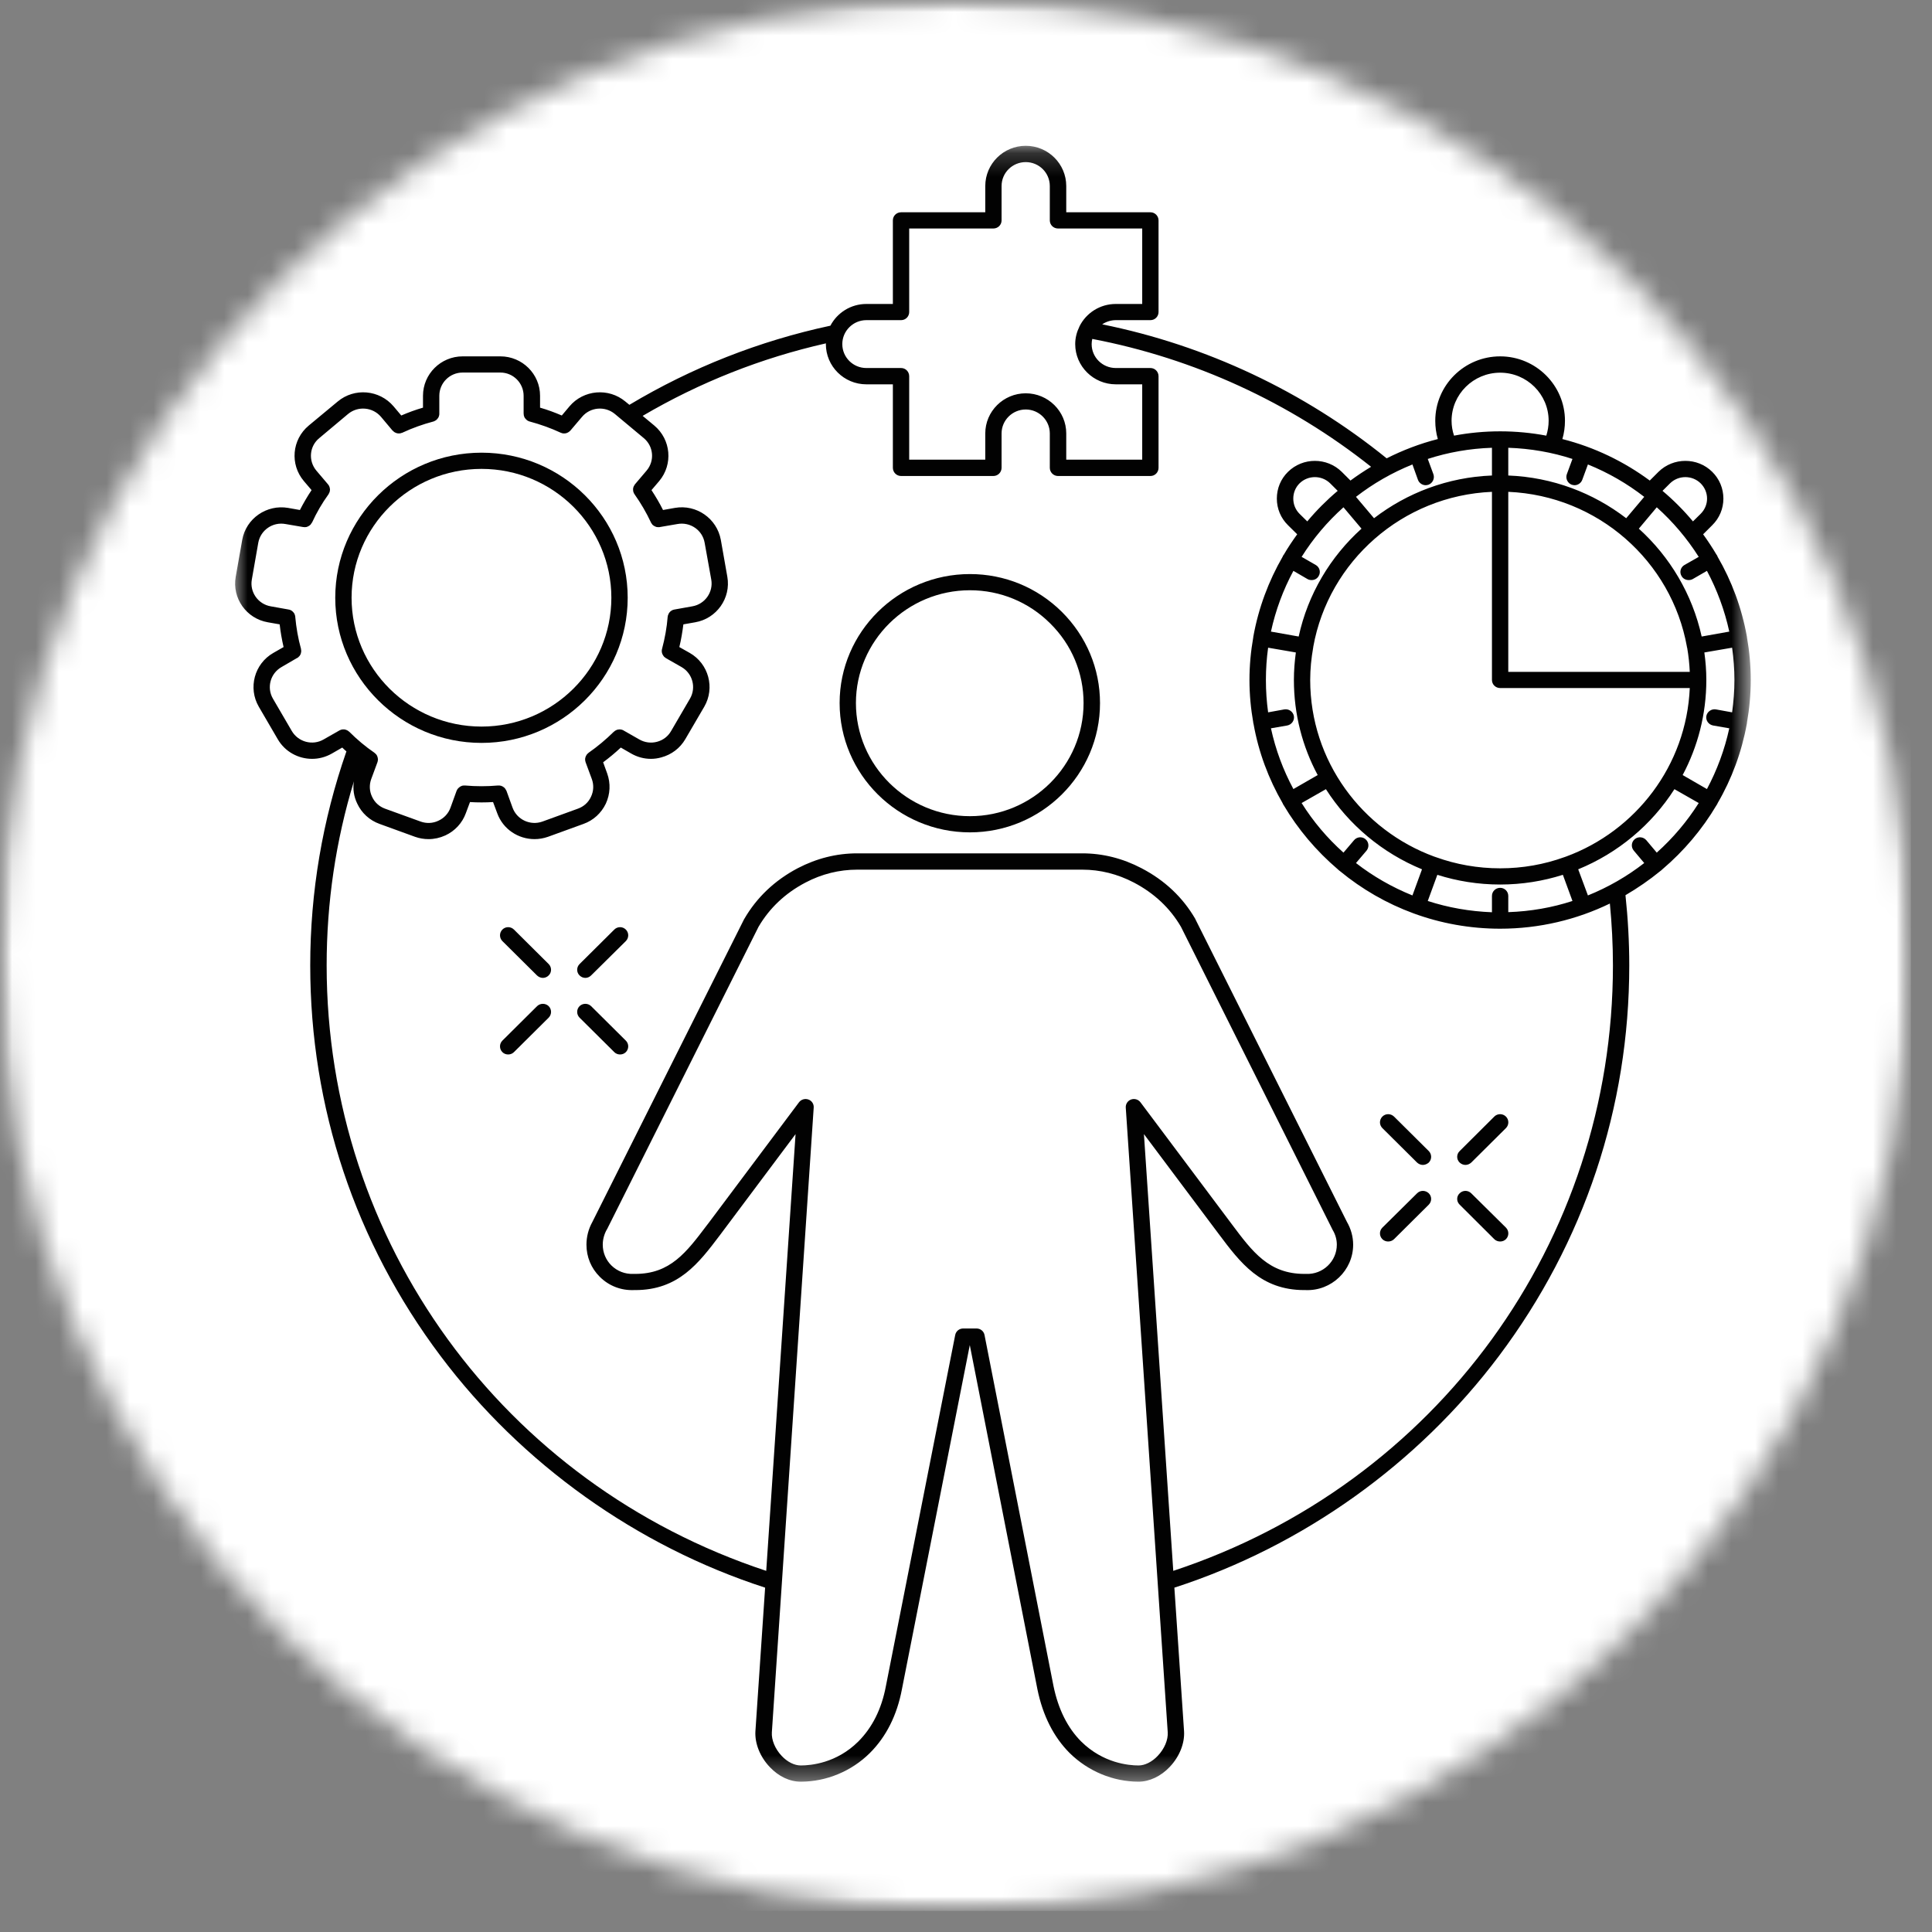
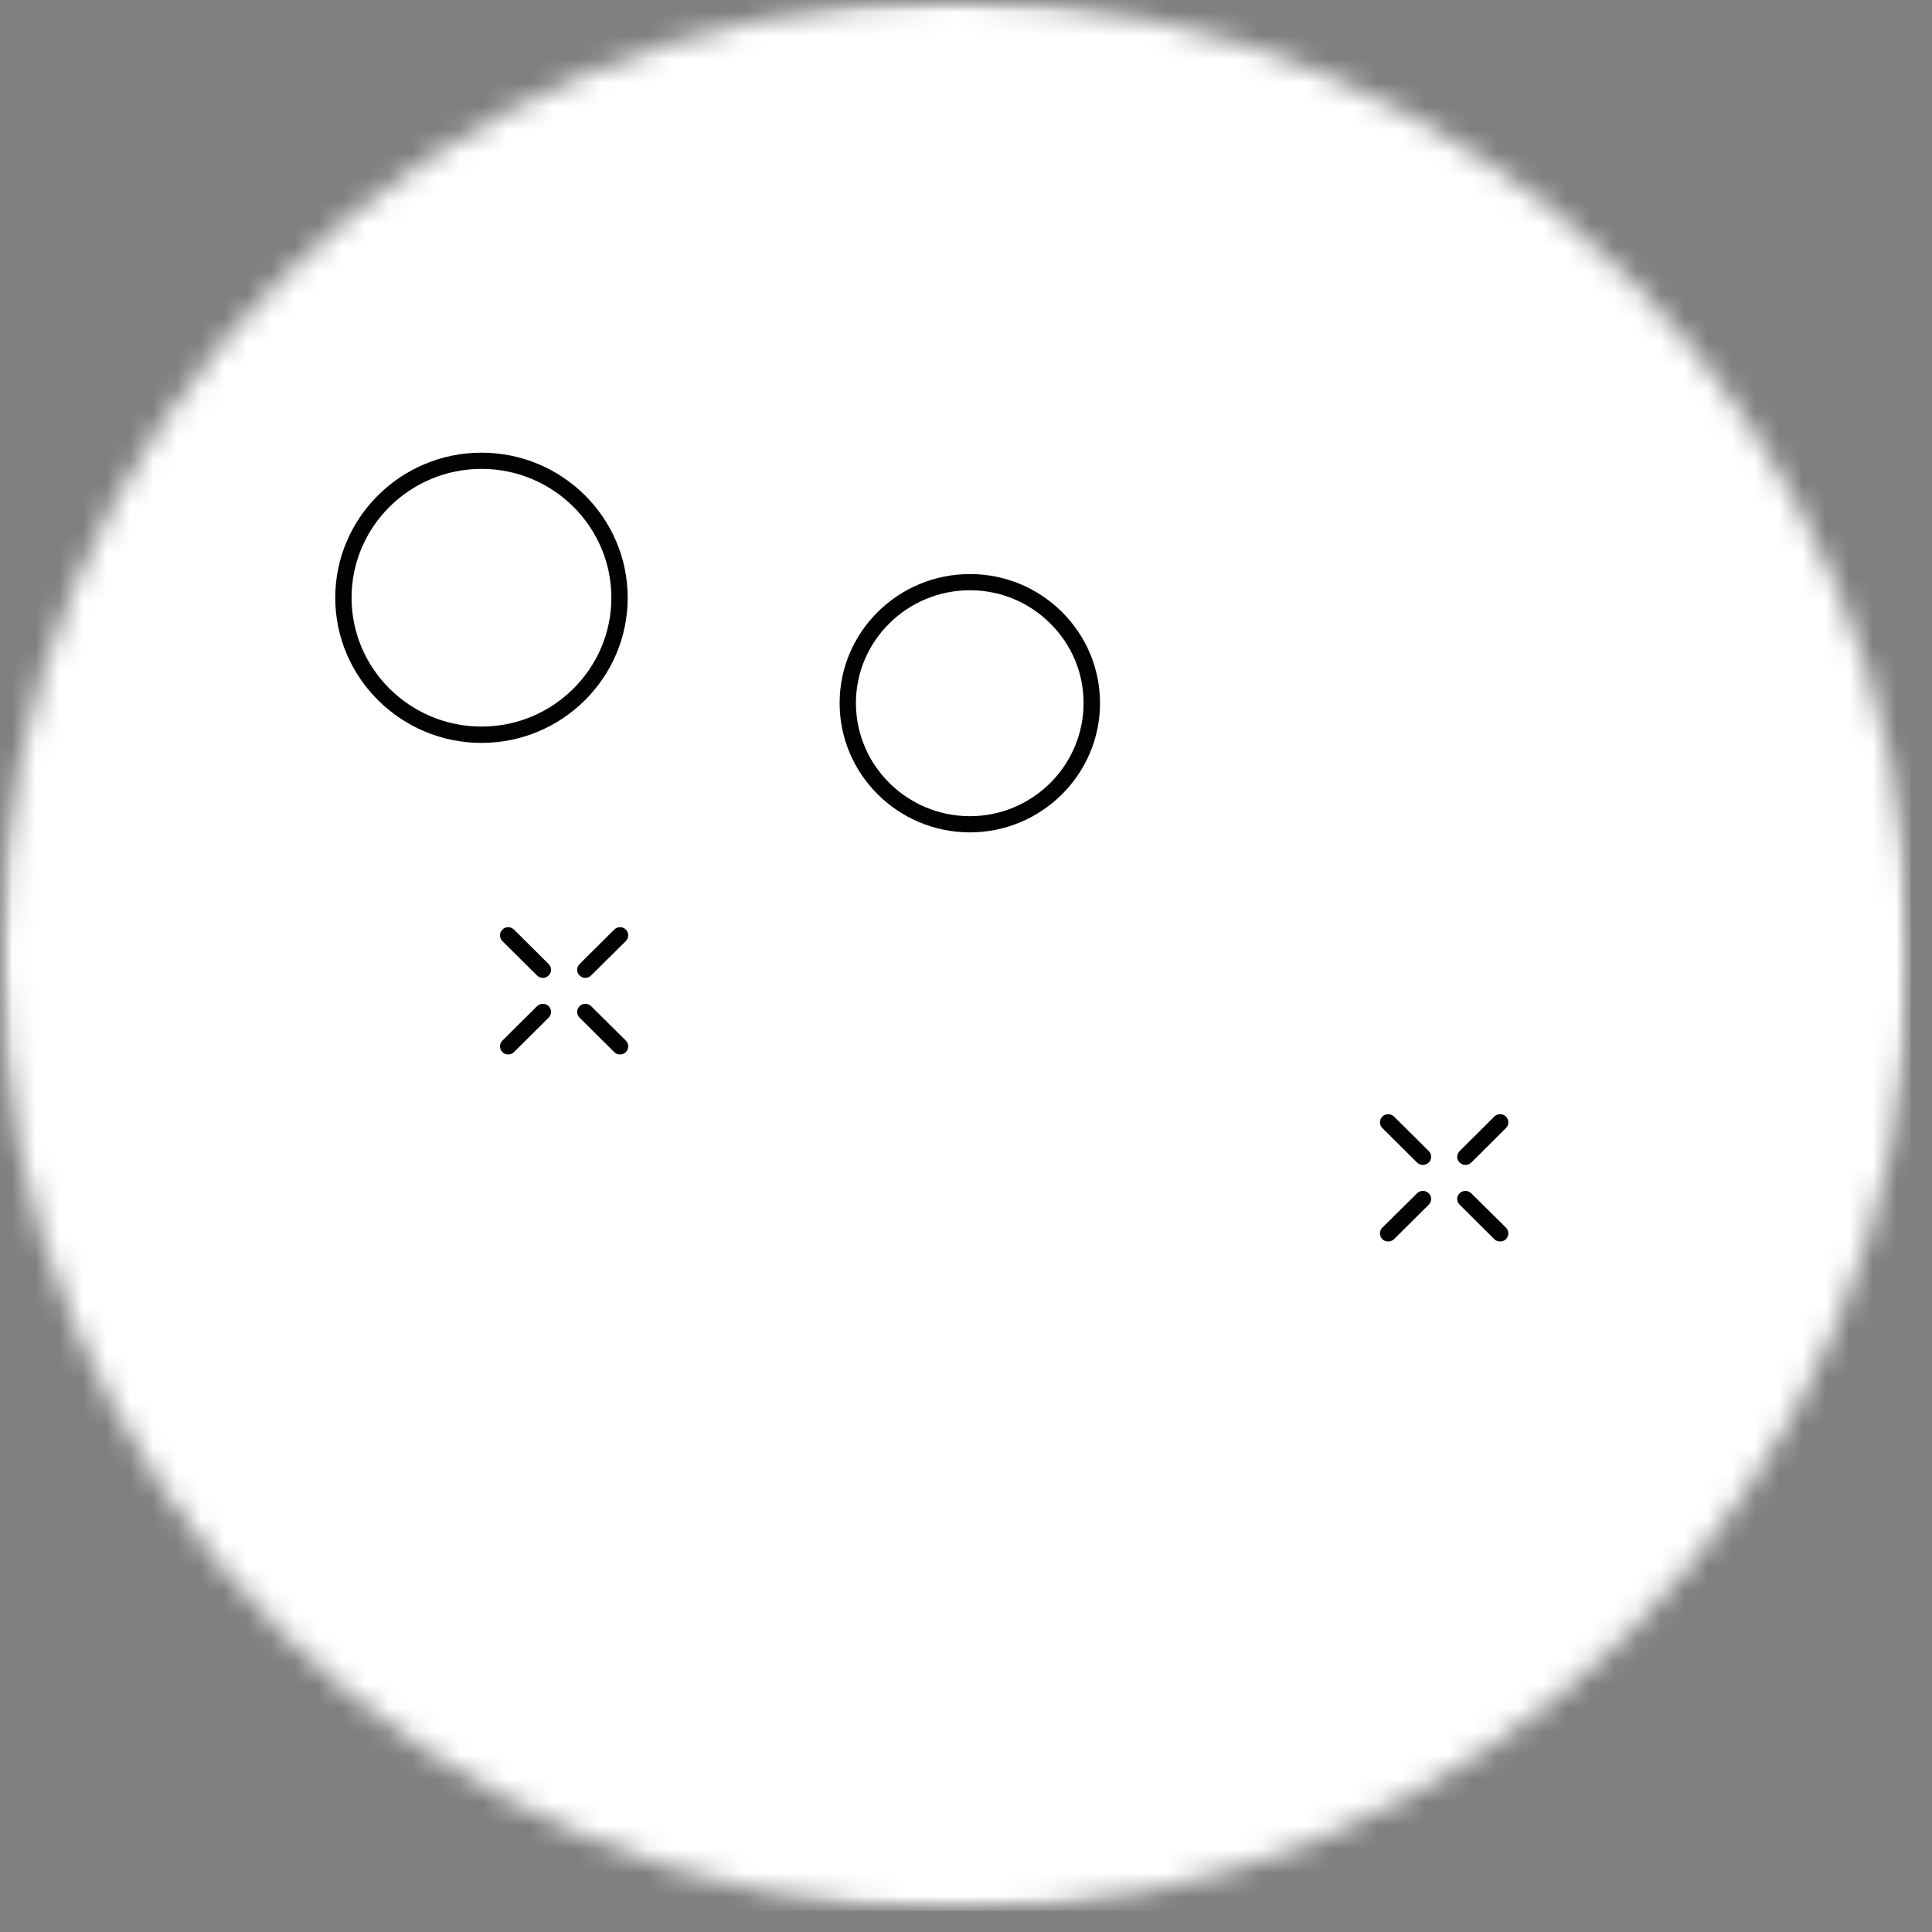
<svg xmlns="http://www.w3.org/2000/svg" width="82" height="82" viewBox="0 0 82 82" fill="none">
  <rect x="0" y="0" width="82" height="82" fill="#808080" stroke="none" />
  <g clip-path="url(#clip0_8645_14560)">
    <mask id="mask0_8645_14560" style="mask-type:luminance" maskUnits="userSpaceOnUse" x="0" y="0" width="82" height="82">
      <path d="M0 0H81.104V81.104H0V0Z" fill="white" />
    </mask>
    <g mask="url(#mask0_8645_14560)">
      <mask id="mask1_8645_14560" style="mask-type:luminance" maskUnits="userSpaceOnUse" x="0" y="0" width="82" height="82">
        <path d="M40.552 0C18.156 0 0 18.156 0 40.552C0 62.948 18.156 81.104 40.552 81.104C62.948 81.104 81.104 62.948 81.104 40.552C81.104 18.156 62.948 0 40.552 0Z" fill="white" />
      </mask>
      <g mask="url(#mask1_8645_14560)">
        <path d="M0 0H81.104V81.104H0V0Z" fill="white" />
      </g>
    </g>
    <path d="M41.167 24.365C38.115 24.365 35.636 26.823 35.636 29.839C35.636 32.865 38.115 35.328 41.167 35.328C44.208 35.328 46.688 32.865 46.688 29.844C46.688 28.38 46.109 27.005 45.068 25.969C44.021 24.933 42.636 24.365 41.167 24.365ZM41.167 34.641C38.5 34.641 36.328 32.484 36.328 29.839C36.328 27.203 38.5 25.052 41.167 25.052C42.453 25.052 43.661 25.552 44.573 26.459C45.49 27.365 45.99 28.563 45.99 29.839C45.99 32.484 43.828 34.641 41.167 34.641Z" fill="#020202" />
    <path d="M20.438 31.531C23.86 31.531 26.641 28.765 26.641 25.37C26.641 21.974 23.86 19.213 20.438 19.213C17.016 19.213 14.229 21.974 14.229 25.37C14.229 28.765 17.016 31.531 20.438 31.531ZM20.438 19.901C23.474 19.901 25.948 22.354 25.948 25.37C25.948 28.385 23.474 30.838 20.438 30.838C17.396 30.838 14.922 28.385 14.922 25.37C14.922 22.354 17.396 19.901 20.438 19.901Z" fill="#020202" />
    <path d="M25.088 42.703C24.953 42.573 24.734 42.573 24.599 42.703C24.463 42.839 24.463 43.057 24.599 43.193L26.073 44.656C26.14 44.724 26.229 44.755 26.318 44.755C26.406 44.755 26.495 44.724 26.562 44.656C26.698 44.521 26.698 44.302 26.562 44.167L25.088 42.703Z" fill="#020202" />
    <path d="M21.813 39.453C21.677 39.318 21.458 39.318 21.323 39.453C21.188 39.589 21.188 39.807 21.323 39.943L22.792 41.401C22.865 41.469 22.953 41.505 23.042 41.505C23.13 41.505 23.219 41.469 23.287 41.401C23.422 41.271 23.422 41.052 23.287 40.917L21.813 39.453Z" fill="#020202" />
    <path d="M26.073 39.453L24.599 40.917C24.463 41.052 24.463 41.271 24.599 41.401C24.667 41.469 24.755 41.505 24.844 41.505C24.932 41.505 25.021 41.469 25.088 41.401L26.562 39.943C26.698 39.807 26.698 39.589 26.562 39.453C26.427 39.318 26.208 39.318 26.073 39.453Z" fill="#020202" />
    <path d="M22.797 42.703L21.323 44.167C21.188 44.302 21.188 44.521 21.323 44.656C21.391 44.724 21.479 44.755 21.568 44.755C21.656 44.755 21.745 44.724 21.813 44.656L23.287 43.193C23.422 43.057 23.422 42.839 23.287 42.703C23.151 42.573 22.932 42.573 22.797 42.703Z" fill="#020202" />
    <path d="M62.443 50.646C62.307 50.511 62.089 50.511 61.953 50.646C61.812 50.776 61.812 50.995 61.953 51.13L63.422 52.594C63.49 52.662 63.583 52.693 63.672 52.693C63.76 52.693 63.849 52.662 63.917 52.594C64.052 52.459 64.052 52.24 63.917 52.104L62.443 50.646Z" fill="#020202" />
    <path d="M59.167 47.391C59.026 47.255 58.807 47.255 58.672 47.391C58.536 47.526 58.536 47.745 58.672 47.88L60.146 49.344C60.214 49.406 60.302 49.443 60.391 49.443C60.479 49.443 60.568 49.406 60.641 49.344C60.776 49.208 60.776 48.99 60.641 48.854L59.167 47.391Z" fill="#020202" />
    <path d="M63.422 47.391L61.953 48.854C61.812 48.99 61.812 49.208 61.953 49.344C62.021 49.406 62.109 49.443 62.198 49.443C62.286 49.443 62.375 49.406 62.443 49.344L63.917 47.88C64.052 47.745 64.052 47.526 63.917 47.391C63.781 47.255 63.557 47.255 63.422 47.391Z" fill="#020202" />
    <path d="M60.146 50.646L58.672 52.104C58.536 52.24 58.536 52.459 58.672 52.594C58.74 52.662 58.828 52.693 58.917 52.693C59.005 52.693 59.099 52.662 59.167 52.594L60.641 51.13C60.776 50.995 60.776 50.776 60.641 50.646C60.5 50.511 60.281 50.511 60.146 50.646Z" fill="#020202" />
    <mask id="mask2_8645_14560" style="mask-type:luminance" maskUnits="userSpaceOnUse" x="9" y="6" width="66" height="70">
-       <path d="M9.844 6.188H74.318V75.625H9.844V6.188Z" fill="white" />
-     </mask>
+       </mask>
    <g mask="url(#mask2_8645_14560)">
      <path d="M74.146 27.047C74.146 27.042 74.146 27.037 74.146 27.026C74.146 27.021 74.141 27.01 74.141 27.005C73.922 25.797 73.5 24.662 72.901 23.63C72.896 23.615 72.891 23.599 72.88 23.583C72.875 23.568 72.865 23.552 72.854 23.542C72.677 23.245 72.49 22.958 72.286 22.677L72.672 22.292C72.979 21.99 73.146 21.588 73.146 21.162C73.146 20.734 72.979 20.328 72.672 20.026C72.047 19.406 71.021 19.406 70.391 20.026L70.021 20.396C68.927 19.588 67.672 18.979 66.312 18.635C66.385 18.385 66.422 18.125 66.422 17.859C66.422 16.354 65.188 15.125 63.672 15.125C62.151 15.125 60.917 16.354 60.917 17.859C60.917 18.125 60.953 18.385 61.026 18.635C60.266 18.828 59.536 19.109 58.854 19.453C55.349 16.615 51.193 14.656 46.781 13.766C46.943 13.656 47.146 13.588 47.359 13.588H48.828C49.021 13.588 49.172 13.432 49.172 13.245V9.354C49.172 9.167 49.021 9.01 48.828 9.01H45.255V7.896C45.255 6.953 44.484 6.188 43.536 6.188C42.589 6.188 41.818 6.953 41.818 7.896V9.01H38.245C38.052 9.01 37.896 9.161 37.896 9.354V12.901H36.771C36.109 12.901 35.531 13.276 35.245 13.823C32.229 14.469 29.359 15.599 26.713 17.182L26.542 17.042C25.833 16.448 24.766 16.542 24.172 17.245L23.844 17.635C23.542 17.505 23.234 17.391 22.922 17.302V16.797C22.922 15.875 22.167 15.125 21.239 15.125H19.635C18.708 15.125 17.953 15.875 17.953 16.797V17.302C17.641 17.391 17.333 17.505 17.031 17.635L16.703 17.245C16.104 16.542 15.042 16.448 14.333 17.042L13.104 18.062C12.391 18.656 12.297 19.708 12.896 20.417L13.224 20.802C13.042 21.073 12.88 21.354 12.729 21.646L12.229 21.557C11.318 21.401 10.443 22.005 10.281 22.912L10.005 24.479C9.844 25.385 10.453 26.255 11.37 26.412L11.87 26.5C11.906 26.823 11.963 27.146 12.036 27.463L11.599 27.713C10.797 28.172 10.521 29.198 10.984 29.995L11.786 31.37C12.094 31.906 12.661 32.208 13.245 32.208C13.531 32.208 13.818 32.135 14.083 31.984L14.526 31.729C14.583 31.787 14.641 31.838 14.703 31.891C13.688 34.802 13.167 37.859 13.167 40.974C13.167 47 15.078 52.734 18.698 57.552C22.141 62.135 27.026 65.62 32.474 67.385L32.062 73.479C32.031 73.99 32.255 74.562 32.672 75C33.052 75.401 33.516 75.62 33.989 75.62C35.073 75.62 36.141 75.177 36.917 74.406C37.614 73.713 38.073 72.797 38.281 71.693L41.161 57.089L44.031 71.698C44.26 72.818 44.724 73.729 45.401 74.406C46.182 75.177 47.245 75.62 48.323 75.62C48.786 75.62 49.271 75.391 49.646 74.995C50.062 74.557 50.286 73.99 50.255 73.479L49.844 67.385C55.297 65.62 60.177 62.135 63.62 57.552C67.24 52.729 69.151 47 69.151 40.974C69.151 39.969 69.094 38.969 68.99 37.995C69.505 37.693 70 37.354 70.458 36.979C70.474 36.969 70.49 36.958 70.505 36.943C70.526 36.927 70.542 36.911 70.557 36.896C71.469 36.12 72.25 35.198 72.859 34.167C72.865 34.156 72.875 34.146 72.88 34.135C72.891 34.12 72.896 34.104 72.901 34.089C73.5 33.062 73.922 31.922 74.141 30.719C74.141 30.708 74.146 30.703 74.146 30.693C74.146 30.688 74.146 30.677 74.146 30.672C74.25 30.083 74.307 29.479 74.307 28.859C74.307 28.24 74.25 27.635 74.146 27.047ZM70.88 20.516C71.24 20.162 71.823 20.162 72.182 20.516C72.354 20.688 72.453 20.917 72.453 21.162C72.453 21.406 72.354 21.635 72.182 21.807L71.854 22.13C71.463 21.662 71.031 21.229 70.562 20.833L70.88 20.516ZM70.318 21.531C71.005 22.146 71.604 22.854 72.099 23.635L71.495 23.979C71.328 24.073 71.271 24.287 71.37 24.448C71.432 24.562 71.552 24.62 71.672 24.62C71.729 24.62 71.786 24.609 71.844 24.578L72.448 24.229C72.875 25.031 73.198 25.896 73.396 26.807L72.224 27.016C71.828 25.219 70.875 23.63 69.557 22.438L70.318 21.531ZM63.672 37.682C63.479 37.682 63.323 37.833 63.323 38.026V38.719C62.375 38.682 61.464 38.521 60.599 38.24L61.005 37.13C61.844 37.396 62.74 37.542 63.672 37.542C64.599 37.542 65.495 37.396 66.333 37.13L66.74 38.24C65.88 38.521 64.963 38.682 64.016 38.714V38.026C64.016 37.833 63.859 37.682 63.672 37.682ZM66.458 36.359C66.448 36.365 66.438 36.365 66.422 36.37C66.417 36.375 66.406 36.38 66.396 36.38C65.547 36.688 64.625 36.854 63.672 36.854C62.714 36.854 61.797 36.688 60.943 36.38C60.932 36.38 60.927 36.375 60.917 36.37C60.906 36.365 60.891 36.365 60.88 36.359C57.807 35.234 55.609 32.297 55.609 28.859C55.609 28.396 55.656 27.938 55.734 27.495C55.734 27.484 55.734 27.479 55.739 27.474C55.739 27.463 55.739 27.458 55.739 27.453C56.391 23.823 59.521 21.037 63.323 20.875V28.859C63.323 29.052 63.479 29.203 63.672 29.203H71.719C71.578 32.49 69.427 35.271 66.458 36.359ZM57.953 35.615C57.807 35.495 57.589 35.516 57.469 35.661L57.021 36.188C56.333 35.573 55.734 34.865 55.245 34.083L56.276 33.495C57.24 35.005 58.667 36.203 60.354 36.896L59.948 38.005C59.083 37.656 58.276 37.193 57.552 36.63L58 36.104C58.12 35.958 58.104 35.74 57.953 35.615ZM54.917 30.391C54.88 30.203 54.703 30.078 54.51 30.109L53.823 30.234C53.76 29.781 53.729 29.323 53.729 28.859C53.729 28.396 53.76 27.938 53.823 27.49L55 27.693C54.948 28.073 54.917 28.463 54.917 28.859C54.917 30.318 55.281 31.693 55.927 32.896L54.896 33.49C54.464 32.688 54.141 31.823 53.943 30.912L54.635 30.792C54.823 30.755 54.948 30.578 54.917 30.391ZM55.844 23.979L55.245 23.635C55.734 22.854 56.333 22.146 57.021 21.531L57.786 22.438C56.464 23.63 55.51 25.219 55.12 27.016L53.943 26.807C54.141 25.896 54.464 25.031 54.896 24.229L55.495 24.578C55.552 24.609 55.609 24.62 55.672 24.62C55.792 24.62 55.906 24.562 55.969 24.448C56.068 24.287 56.01 24.073 55.844 23.979ZM55.156 21.807C54.984 21.635 54.891 21.406 54.891 21.162C54.891 20.917 54.984 20.688 55.156 20.516C55.516 20.162 56.099 20.162 56.458 20.516L56.776 20.833C56.307 21.229 55.875 21.662 55.484 22.13L55.156 21.807ZM64.016 28.516V20.875C67.823 21.037 70.948 23.823 71.599 27.453C71.599 27.458 71.599 27.463 71.599 27.474C71.604 27.479 71.604 27.484 71.609 27.495C71.667 27.828 71.703 28.167 71.719 28.516H64.016ZM66.74 19.479L66.5 20.13C66.438 20.307 66.531 20.505 66.708 20.573C66.75 20.583 66.792 20.594 66.828 20.594C66.969 20.594 67.104 20.505 67.156 20.365L67.396 19.713C68.26 20.062 69.062 20.526 69.786 21.088L69.021 21.995C67.625 20.922 65.896 20.255 64.016 20.182V19.005C64.963 19.037 65.88 19.198 66.74 19.479ZM63.672 15.818C64.807 15.818 65.729 16.734 65.729 17.859C65.729 18.078 65.693 18.287 65.63 18.49C64.995 18.37 64.338 18.307 63.672 18.307C63 18.307 62.344 18.37 61.714 18.49C61.646 18.287 61.609 18.078 61.609 17.859C61.609 16.734 62.536 15.818 63.672 15.818ZM59.948 19.713L60.182 20.365C60.234 20.505 60.37 20.594 60.51 20.594C60.552 20.594 60.589 20.583 60.63 20.573C60.807 20.505 60.901 20.307 60.839 20.13L60.599 19.479C61.464 19.198 62.375 19.037 63.323 19.005V20.182C61.443 20.255 59.714 20.922 58.318 21.995L57.552 21.088C58.276 20.526 59.083 20.062 59.948 19.713ZM36.771 13.588H38.245C38.438 13.588 38.589 13.432 38.589 13.245V9.698H42.161C42.354 9.698 42.51 9.547 42.51 9.354V7.896C42.51 7.333 42.969 6.88 43.536 6.88C44.099 6.88 44.557 7.333 44.557 7.896V9.354C44.557 9.547 44.714 9.698 44.906 9.698H48.479V12.901H47.359C46.682 12.901 46.099 13.287 45.818 13.849C45.818 13.854 45.812 13.859 45.812 13.865C45.703 14.088 45.635 14.338 45.635 14.604C45.635 15.547 46.411 16.312 47.359 16.312H48.479V19.51H45.255V18.396C45.255 17.458 44.484 16.693 43.536 16.693C42.589 16.693 41.818 17.458 41.818 18.396V19.51H38.589V15.969C38.589 15.776 38.438 15.62 38.245 15.62H36.771C36.208 15.62 35.75 15.167 35.75 14.604C35.75 14.047 36.208 13.588 36.771 13.588ZM14.682 30.974C14.677 30.974 14.667 30.969 14.656 30.969C14.646 30.963 14.63 30.963 14.62 30.958C14.609 30.958 14.599 30.958 14.588 30.958C14.578 30.958 14.568 30.958 14.552 30.958C14.542 30.958 14.531 30.958 14.521 30.963C14.51 30.963 14.5 30.969 14.484 30.969C14.479 30.974 14.469 30.974 14.458 30.979C14.443 30.984 14.432 30.99 14.422 30.995C14.417 30.995 14.406 31 14.401 31.005L13.734 31.385C13.266 31.656 12.661 31.495 12.385 31.026L11.583 29.651C11.312 29.182 11.474 28.583 11.948 28.312L12.609 27.927C12.62 27.927 12.625 27.922 12.63 27.917C12.641 27.912 12.651 27.901 12.661 27.896C12.667 27.885 12.677 27.88 12.682 27.87C12.693 27.865 12.698 27.854 12.708 27.849C12.713 27.838 12.719 27.828 12.729 27.818C12.734 27.812 12.739 27.802 12.745 27.792C12.75 27.781 12.755 27.771 12.76 27.76C12.76 27.75 12.766 27.74 12.771 27.729C12.771 27.719 12.776 27.708 12.776 27.698C12.781 27.688 12.781 27.677 12.781 27.667C12.781 27.656 12.786 27.641 12.786 27.63C12.786 27.62 12.786 27.609 12.781 27.599C12.781 27.588 12.781 27.573 12.776 27.562C12.776 27.557 12.776 27.547 12.776 27.542C12.651 27.094 12.573 26.635 12.531 26.177C12.531 26.172 12.531 26.167 12.531 26.162C12.526 26.146 12.526 26.13 12.521 26.12C12.521 26.109 12.516 26.099 12.51 26.094C12.51 26.078 12.505 26.068 12.5 26.057C12.495 26.047 12.489 26.037 12.484 26.031C12.479 26.021 12.469 26.01 12.463 26C12.458 25.995 12.448 25.984 12.443 25.979C12.438 25.969 12.427 25.958 12.417 25.953C12.411 25.943 12.401 25.938 12.396 25.932C12.385 25.927 12.375 25.917 12.364 25.912C12.354 25.906 12.344 25.901 12.333 25.896C12.323 25.891 12.318 25.885 12.307 25.885C12.292 25.88 12.281 25.875 12.266 25.875C12.26 25.87 12.255 25.87 12.25 25.87L11.489 25.734C10.953 25.641 10.594 25.13 10.688 24.599L10.963 23.031C11.062 22.5 11.573 22.146 12.109 22.24L12.87 22.37C12.875 22.37 12.885 22.37 12.896 22.37C12.906 22.375 12.917 22.375 12.927 22.375H12.932C12.963 22.375 12.989 22.37 13.016 22.365C13.026 22.359 13.031 22.359 13.036 22.359C13.057 22.349 13.078 22.338 13.099 22.328C13.104 22.323 13.114 22.323 13.12 22.318C13.141 22.302 13.161 22.287 13.182 22.266C13.188 22.26 13.188 22.255 13.193 22.25C13.208 22.229 13.224 22.208 13.234 22.188C13.239 22.182 13.239 22.177 13.245 22.177C13.438 21.755 13.672 21.354 13.943 20.979C13.943 20.974 13.948 20.963 13.953 20.958C13.958 20.948 13.963 20.938 13.969 20.927C13.974 20.917 13.979 20.906 13.984 20.896C13.984 20.885 13.989 20.875 13.995 20.865C13.995 20.854 13.995 20.844 14 20.833C14 20.823 14 20.807 14.005 20.797C14.005 20.787 14.005 20.776 14.005 20.766C14 20.755 14 20.745 14 20.734C14 20.724 13.995 20.713 13.995 20.703C13.989 20.693 13.989 20.677 13.984 20.667C13.979 20.656 13.974 20.646 13.974 20.635C13.969 20.625 13.963 20.62 13.958 20.609C13.953 20.599 13.943 20.588 13.938 20.578C13.932 20.573 13.927 20.562 13.922 20.557L13.427 19.974C13.078 19.557 13.13 18.938 13.552 18.594L14.776 17.568C15.193 17.224 15.818 17.276 16.172 17.693L16.661 18.276C16.667 18.276 16.667 18.276 16.667 18.276C16.672 18.281 16.677 18.287 16.682 18.292C16.698 18.307 16.719 18.323 16.734 18.338C16.745 18.344 16.75 18.344 16.755 18.349C16.807 18.38 16.864 18.396 16.922 18.396C16.922 18.396 16.927 18.396 16.932 18.396C16.938 18.396 16.943 18.396 16.948 18.396C16.958 18.396 16.974 18.396 16.989 18.391C16.995 18.391 17.005 18.385 17.016 18.385C17.031 18.38 17.047 18.375 17.057 18.37C17.068 18.37 17.073 18.37 17.078 18.365C17.5 18.167 17.943 18.01 18.391 17.891C18.396 17.891 18.401 17.885 18.411 17.885C18.422 17.88 18.432 17.875 18.443 17.87C18.453 17.865 18.463 17.859 18.474 17.854C18.484 17.849 18.495 17.844 18.5 17.838C18.51 17.828 18.521 17.823 18.526 17.818C18.536 17.807 18.547 17.802 18.552 17.792C18.557 17.787 18.568 17.776 18.573 17.766C18.578 17.76 18.588 17.75 18.594 17.74C18.599 17.734 18.604 17.724 18.609 17.713C18.614 17.703 18.62 17.693 18.625 17.682C18.625 17.672 18.63 17.662 18.63 17.651C18.635 17.641 18.641 17.63 18.641 17.62C18.641 17.604 18.646 17.594 18.646 17.578C18.646 17.573 18.646 17.568 18.646 17.557V16.797C18.646 16.255 19.088 15.812 19.635 15.812H21.239C21.781 15.812 22.224 16.255 22.224 16.797V17.557C22.224 17.568 22.229 17.573 22.229 17.578C22.229 17.594 22.229 17.604 22.229 17.62C22.234 17.63 22.234 17.641 22.239 17.646C22.239 17.662 22.245 17.672 22.25 17.682C22.255 17.693 22.26 17.703 22.26 17.713C22.266 17.724 22.271 17.734 22.281 17.74C22.286 17.75 22.292 17.76 22.297 17.766C22.307 17.776 22.312 17.787 22.323 17.792C22.328 17.802 22.333 17.807 22.344 17.812C22.354 17.823 22.359 17.833 22.37 17.838C22.38 17.844 22.391 17.849 22.396 17.854C22.406 17.859 22.417 17.865 22.427 17.87C22.438 17.875 22.448 17.88 22.463 17.885C22.469 17.885 22.474 17.891 22.484 17.891C22.927 18.01 23.37 18.167 23.797 18.365C23.802 18.37 23.807 18.37 23.812 18.37C23.828 18.375 23.838 18.38 23.854 18.385C23.864 18.391 23.875 18.391 23.885 18.391C23.896 18.396 23.911 18.396 23.927 18.396C23.932 18.396 23.938 18.396 23.943 18.396C23.943 18.396 23.948 18.396 23.953 18.396C24.01 18.396 24.068 18.38 24.114 18.349C24.125 18.344 24.13 18.344 24.135 18.338C24.156 18.323 24.172 18.307 24.193 18.292C24.193 18.287 24.198 18.281 24.203 18.281C24.203 18.276 24.208 18.276 24.208 18.276L24.703 17.693C25.052 17.276 25.677 17.224 26.094 17.568L27.323 18.594C27.739 18.938 27.797 19.557 27.443 19.974L26.948 20.557C26.943 20.562 26.943 20.568 26.938 20.573C26.932 20.583 26.922 20.599 26.917 20.609C26.911 20.62 26.906 20.625 26.901 20.635C26.896 20.646 26.891 20.656 26.885 20.672C26.885 20.677 26.88 20.688 26.88 20.698C26.875 20.708 26.875 20.724 26.87 20.734C26.87 20.745 26.87 20.755 26.87 20.766C26.87 20.776 26.87 20.787 26.87 20.802C26.87 20.812 26.87 20.818 26.875 20.828C26.875 20.844 26.875 20.854 26.88 20.865C26.88 20.875 26.885 20.885 26.891 20.896C26.891 20.906 26.896 20.917 26.901 20.927C26.906 20.938 26.911 20.948 26.922 20.958C26.922 20.963 26.927 20.974 26.932 20.979C27.198 21.354 27.432 21.755 27.63 22.177C27.63 22.182 27.635 22.182 27.635 22.188C27.646 22.208 27.661 22.229 27.677 22.25C27.682 22.255 27.688 22.26 27.688 22.266C27.708 22.287 27.729 22.302 27.755 22.318C27.76 22.323 27.766 22.328 27.771 22.328C27.792 22.338 27.812 22.349 27.838 22.359C27.844 22.359 27.849 22.365 27.854 22.365C27.885 22.37 27.911 22.375 27.943 22.375C27.953 22.375 27.963 22.375 27.969 22.375C27.984 22.375 27.995 22.375 28.005 22.37L28.76 22.24C29.297 22.146 29.812 22.5 29.906 23.031L30.188 24.599C30.281 25.13 29.922 25.641 29.385 25.734L28.625 25.87C28.62 25.87 28.614 25.87 28.609 25.875C28.594 25.875 28.578 25.88 28.562 25.885C28.557 25.891 28.552 25.891 28.542 25.896C28.531 25.901 28.516 25.906 28.505 25.917C28.495 25.922 28.489 25.927 28.484 25.927C28.474 25.938 28.463 25.948 28.453 25.953C28.443 25.958 28.438 25.969 28.432 25.974C28.422 25.984 28.417 25.995 28.406 26.005C28.401 26.01 28.396 26.021 28.391 26.026C28.385 26.037 28.38 26.047 28.375 26.062C28.37 26.068 28.364 26.078 28.364 26.088C28.359 26.099 28.354 26.109 28.349 26.12C28.349 26.135 28.344 26.146 28.344 26.156C28.344 26.162 28.338 26.172 28.338 26.177C28.302 26.635 28.219 27.094 28.099 27.542C28.099 27.547 28.099 27.557 28.094 27.562C28.094 27.578 28.088 27.588 28.088 27.599C28.088 27.609 28.088 27.62 28.088 27.63C28.088 27.646 28.088 27.656 28.088 27.667C28.094 27.677 28.094 27.688 28.094 27.698C28.099 27.708 28.099 27.719 28.104 27.734C28.109 27.745 28.109 27.75 28.114 27.76C28.12 27.771 28.125 27.781 28.13 27.792C28.135 27.802 28.141 27.812 28.146 27.818C28.151 27.828 28.161 27.838 28.167 27.849C28.172 27.859 28.182 27.865 28.188 27.875C28.198 27.88 28.203 27.891 28.213 27.896C28.224 27.901 28.234 27.912 28.245 27.917C28.25 27.922 28.255 27.927 28.26 27.932L28.927 28.312C29.396 28.583 29.557 29.182 29.286 29.651L28.484 31.026C28.354 31.255 28.141 31.417 27.885 31.484C27.63 31.552 27.364 31.516 27.135 31.385L26.469 31.005C26.463 31 26.458 31 26.453 30.995C26.438 30.99 26.427 30.984 26.417 30.979C26.406 30.974 26.396 30.974 26.385 30.969C26.375 30.969 26.364 30.963 26.349 30.963C26.338 30.963 26.328 30.958 26.318 30.958C26.307 30.958 26.297 30.958 26.286 30.958C26.276 30.958 26.266 30.958 26.255 30.963C26.239 30.963 26.229 30.963 26.219 30.969C26.208 30.969 26.198 30.974 26.188 30.974C26.177 30.979 26.167 30.984 26.156 30.99C26.146 30.995 26.135 31 26.125 31.005C26.114 31.01 26.109 31.016 26.099 31.021C26.088 31.026 26.078 31.037 26.068 31.047C26.062 31.052 26.057 31.052 26.052 31.057C25.719 31.385 25.359 31.688 24.984 31.948C24.979 31.953 24.974 31.958 24.969 31.963C24.958 31.969 24.948 31.979 24.938 31.99C24.932 31.995 24.922 32.005 24.917 32.01C24.911 32.021 24.901 32.031 24.896 32.042C24.891 32.047 24.885 32.057 24.88 32.068C24.875 32.078 24.87 32.089 24.864 32.099C24.859 32.109 24.854 32.115 24.854 32.125C24.849 32.135 24.844 32.151 24.844 32.161C24.838 32.172 24.838 32.182 24.838 32.188C24.838 32.203 24.833 32.214 24.833 32.229C24.833 32.24 24.838 32.245 24.838 32.255C24.838 32.271 24.838 32.281 24.838 32.292C24.844 32.302 24.844 32.312 24.849 32.323C24.849 32.333 24.854 32.344 24.854 32.349L25.12 33.068C25.208 33.312 25.198 33.578 25.083 33.818C24.974 34.057 24.776 34.234 24.526 34.323L23.021 34.87C22.51 35.052 21.943 34.792 21.755 34.281L21.495 33.562C21.489 33.557 21.484 33.552 21.484 33.547C21.479 33.536 21.474 33.521 21.463 33.51C21.463 33.5 21.453 33.495 21.448 33.484C21.443 33.474 21.438 33.464 21.427 33.458C21.422 33.448 21.411 33.443 21.406 33.432C21.396 33.427 21.385 33.417 21.38 33.411C21.37 33.406 21.364 33.401 21.354 33.396C21.344 33.385 21.333 33.38 21.323 33.375C21.312 33.37 21.307 33.37 21.297 33.365C21.286 33.359 21.271 33.354 21.26 33.349C21.25 33.349 21.239 33.349 21.229 33.344C21.219 33.344 21.208 33.339 21.193 33.339C21.182 33.339 21.167 33.339 21.156 33.339C21.151 33.339 21.141 33.339 21.135 33.339C20.677 33.38 20.198 33.38 19.739 33.339C19.734 33.339 19.724 33.339 19.719 33.339C19.708 33.339 19.693 33.339 19.682 33.339C19.667 33.339 19.656 33.344 19.646 33.344C19.635 33.349 19.625 33.349 19.614 33.349C19.604 33.354 19.588 33.359 19.578 33.365C19.568 33.37 19.562 33.37 19.557 33.375C19.542 33.38 19.531 33.385 19.521 33.396C19.51 33.401 19.505 33.406 19.5 33.411C19.489 33.417 19.479 33.427 19.469 33.438C19.463 33.443 19.453 33.448 19.448 33.453C19.438 33.464 19.432 33.474 19.427 33.484C19.422 33.495 19.411 33.5 19.406 33.51C19.401 33.521 19.396 33.531 19.391 33.542C19.391 33.552 19.385 33.557 19.38 33.562L19.12 34.281C19.031 34.526 18.849 34.724 18.609 34.833C18.37 34.948 18.099 34.958 17.854 34.87L16.344 34.323C16.099 34.234 15.901 34.057 15.792 33.818C15.677 33.578 15.667 33.312 15.755 33.068L16.021 32.349C16.021 32.344 16.021 32.333 16.026 32.328C16.031 32.318 16.031 32.302 16.036 32.292C16.036 32.281 16.036 32.271 16.036 32.26C16.042 32.25 16.042 32.234 16.042 32.224C16.042 32.214 16.036 32.203 16.036 32.193C16.036 32.182 16.036 32.172 16.031 32.161C16.031 32.151 16.026 32.135 16.021 32.125C16.021 32.115 16.016 32.104 16.01 32.094C16.005 32.089 16 32.078 16 32.068C15.989 32.057 15.984 32.047 15.979 32.036C15.974 32.026 15.969 32.021 15.958 32.01C15.953 32.005 15.943 31.995 15.938 31.99C15.927 31.979 15.917 31.969 15.906 31.963C15.901 31.958 15.896 31.953 15.891 31.948C15.51 31.688 15.151 31.385 14.823 31.057C14.818 31.052 14.812 31.052 14.807 31.047C14.797 31.037 14.786 31.026 14.776 31.021C14.766 31.016 14.755 31.01 14.75 31.005C14.739 31 14.729 30.995 14.719 30.99C14.708 30.984 14.698 30.979 14.682 30.974ZM15.276 32.354L15.271 32.37C15.276 32.365 15.276 32.359 15.276 32.354ZM49.141 74.521C48.896 74.781 48.594 74.932 48.323 74.932C47.901 74.932 46.818 74.833 45.891 73.917C45.312 73.338 44.917 72.547 44.714 71.562L41.786 56.661C41.755 56.5 41.614 56.385 41.448 56.385H40.88C40.714 56.385 40.573 56.5 40.542 56.661L37.599 71.568C37.417 72.537 37.021 73.323 36.427 73.917C35.505 74.833 34.417 74.932 33.989 74.932C33.719 74.932 33.422 74.787 33.177 74.526C32.896 74.229 32.739 73.844 32.76 73.526L34.536 47.01C34.547 46.859 34.458 46.719 34.312 46.667C34.167 46.615 34.005 46.661 33.911 46.786L30.088 51.891L30 52.005C29.13 53.156 28.448 54.068 26.963 54.068H26.906C26.901 54.068 26.891 54.068 26.885 54.068C26.531 54.083 26.198 53.953 25.948 53.708C25.713 53.474 25.583 53.161 25.583 52.828C25.583 52.609 25.641 52.391 25.75 52.193C25.755 52.188 25.755 52.188 25.76 52.182L32.193 39.339C32.656 38.547 33.323 37.911 34.188 37.458C34.88 37.094 35.62 36.911 36.38 36.911H45.938C46.693 36.911 47.427 37.094 48.125 37.458C48.989 37.911 49.661 38.542 50.125 39.339L56.552 52.182C56.557 52.188 56.557 52.193 56.562 52.203C56.677 52.391 56.739 52.609 56.739 52.828C56.739 53.531 56.146 54.099 55.438 54.068C55.427 54.068 55.422 54.068 55.411 54.068H55.359C53.859 54.068 53.161 53.135 52.281 51.958L48.406 46.786C48.312 46.661 48.151 46.615 48.005 46.667C47.864 46.719 47.771 46.859 47.781 47.01L49.562 73.521C49.583 73.844 49.422 74.224 49.141 74.521ZM49.797 66.672L48.552 48.135L51.724 52.37C52.641 53.594 53.51 54.755 55.359 54.755H55.411C56.51 54.802 57.432 53.917 57.432 52.828C57.432 52.49 57.339 52.156 57.167 51.859L50.739 39.021C50.739 39.016 50.734 39.01 50.734 39.005C50.203 38.089 49.438 37.365 48.448 36.849C47.651 36.432 46.807 36.219 45.938 36.219H36.38C35.505 36.219 34.661 36.432 33.859 36.849C32.88 37.365 32.114 38.094 31.588 39.005C31.583 39.01 31.578 39.016 31.578 39.021L25.141 51.865C24.974 52.167 24.891 52.495 24.891 52.828C24.891 53.344 25.088 53.828 25.458 54.193C25.844 54.578 26.359 54.776 26.906 54.755H26.963C28.792 54.755 29.651 53.62 30.557 52.422L33.766 48.135L32.521 66.672C21.344 62.979 13.864 52.708 13.864 40.974C13.864 38.307 14.25 35.682 15.021 33.161C14.969 33.479 15.016 33.807 15.161 34.104C15.349 34.51 15.688 34.818 16.109 34.969L17.614 35.516C17.802 35.583 17.995 35.615 18.188 35.615C18.432 35.615 18.672 35.562 18.901 35.458C19.307 35.271 19.62 34.932 19.771 34.516L19.948 34.042C20.109 34.052 20.271 34.057 20.438 34.057C20.599 34.057 20.766 34.052 20.927 34.042L21.104 34.516C21.349 35.193 21.995 35.615 22.688 35.615C22.875 35.615 23.068 35.583 23.26 35.516L24.766 34.969C25.188 34.818 25.521 34.51 25.713 34.109C25.901 33.703 25.922 33.25 25.771 32.828L25.599 32.354C25.859 32.161 26.109 31.953 26.349 31.729L26.792 31.984C27.047 32.13 27.333 32.208 27.625 32.208C27.771 32.208 27.922 32.188 28.068 32.146C28.5 32.031 28.864 31.755 29.088 31.37L29.891 29.995C30.354 29.198 30.078 28.172 29.276 27.713L28.833 27.463C28.911 27.146 28.963 26.823 29.005 26.5L29.505 26.412C30.417 26.255 31.031 25.385 30.87 24.479L30.594 22.912C30.427 22.005 29.557 21.396 28.641 21.557L28.141 21.646C27.995 21.354 27.828 21.073 27.651 20.802L27.979 20.417C28.573 19.708 28.479 18.656 27.771 18.062L27.276 17.651C29.698 16.229 32.312 15.193 35.057 14.573C35.057 14.583 35.052 14.594 35.052 14.604C35.052 15.547 35.823 16.312 36.771 16.312H37.896V19.854C37.896 20.047 38.052 20.203 38.245 20.203H42.161C42.354 20.203 42.51 20.047 42.51 19.854V18.396C42.51 17.838 42.969 17.38 43.536 17.38C44.099 17.38 44.557 17.838 44.557 18.396V19.854C44.557 20.047 44.714 20.203 44.906 20.203H48.828C49.021 20.203 49.172 20.047 49.172 19.854V15.969C49.172 15.776 49.021 15.62 48.828 15.62H47.359C46.792 15.62 46.333 15.167 46.333 14.604C46.333 14.531 46.344 14.458 46.359 14.385C50.672 15.208 54.75 17.078 58.193 19.812C57.891 19.995 57.599 20.188 57.318 20.396L56.948 20.026C56.318 19.406 55.297 19.406 54.667 20.026C54.359 20.328 54.193 20.729 54.193 21.162C54.193 21.588 54.359 21.99 54.667 22.292L55.057 22.677C54.854 22.958 54.661 23.245 54.489 23.542C54.479 23.557 54.469 23.568 54.458 23.583C54.448 23.599 54.443 23.615 54.438 23.63C53.844 24.662 53.417 25.797 53.198 27.005C53.198 27.01 53.193 27.021 53.193 27.026C53.193 27.037 53.193 27.042 53.193 27.047C53.089 27.635 53.031 28.24 53.031 28.859C53.031 29.479 53.089 30.083 53.193 30.672C53.193 30.677 53.193 30.688 53.193 30.693C53.198 30.703 53.198 30.708 53.203 30.719C53.417 31.927 53.844 33.062 54.438 34.089C54.443 34.104 54.448 34.12 54.458 34.135C54.464 34.151 54.474 34.156 54.479 34.167C55.089 35.198 55.87 36.12 56.781 36.896C56.797 36.911 56.812 36.927 56.833 36.943C56.849 36.958 56.865 36.969 56.88 36.979C58.724 38.5 61.094 39.417 63.672 39.417C65.338 39.417 66.922 39.031 68.328 38.349C68.411 39.208 68.458 40.094 68.458 40.974C68.458 52.708 60.979 62.979 49.797 66.672ZM70.318 36.188L69.875 35.661C69.75 35.516 69.531 35.495 69.385 35.615C69.234 35.74 69.219 35.958 69.344 36.104L69.786 36.63C69.062 37.193 68.26 37.656 67.396 38.005L66.984 36.896C68.677 36.203 70.099 35.01 71.068 33.495L72.099 34.083C71.604 34.865 71.005 35.573 70.318 36.188ZM73.516 30.234L72.828 30.109C72.641 30.078 72.458 30.203 72.422 30.391C72.391 30.578 72.516 30.755 72.708 30.792L73.396 30.912C73.198 31.823 72.875 32.688 72.448 33.49L71.417 32.896C72.057 31.693 72.422 30.318 72.422 28.859C72.422 28.463 72.391 28.073 72.338 27.693L73.516 27.49C73.578 27.938 73.615 28.396 73.615 28.859C73.615 29.328 73.578 29.781 73.516 30.234Z" fill="#020202" />
    </g>
  </g>
  <defs>
    <clipPath id="clip0_8645_14560">
      <rect width="82" height="82" fill="white" />
    </clipPath>
  </defs>
</svg>